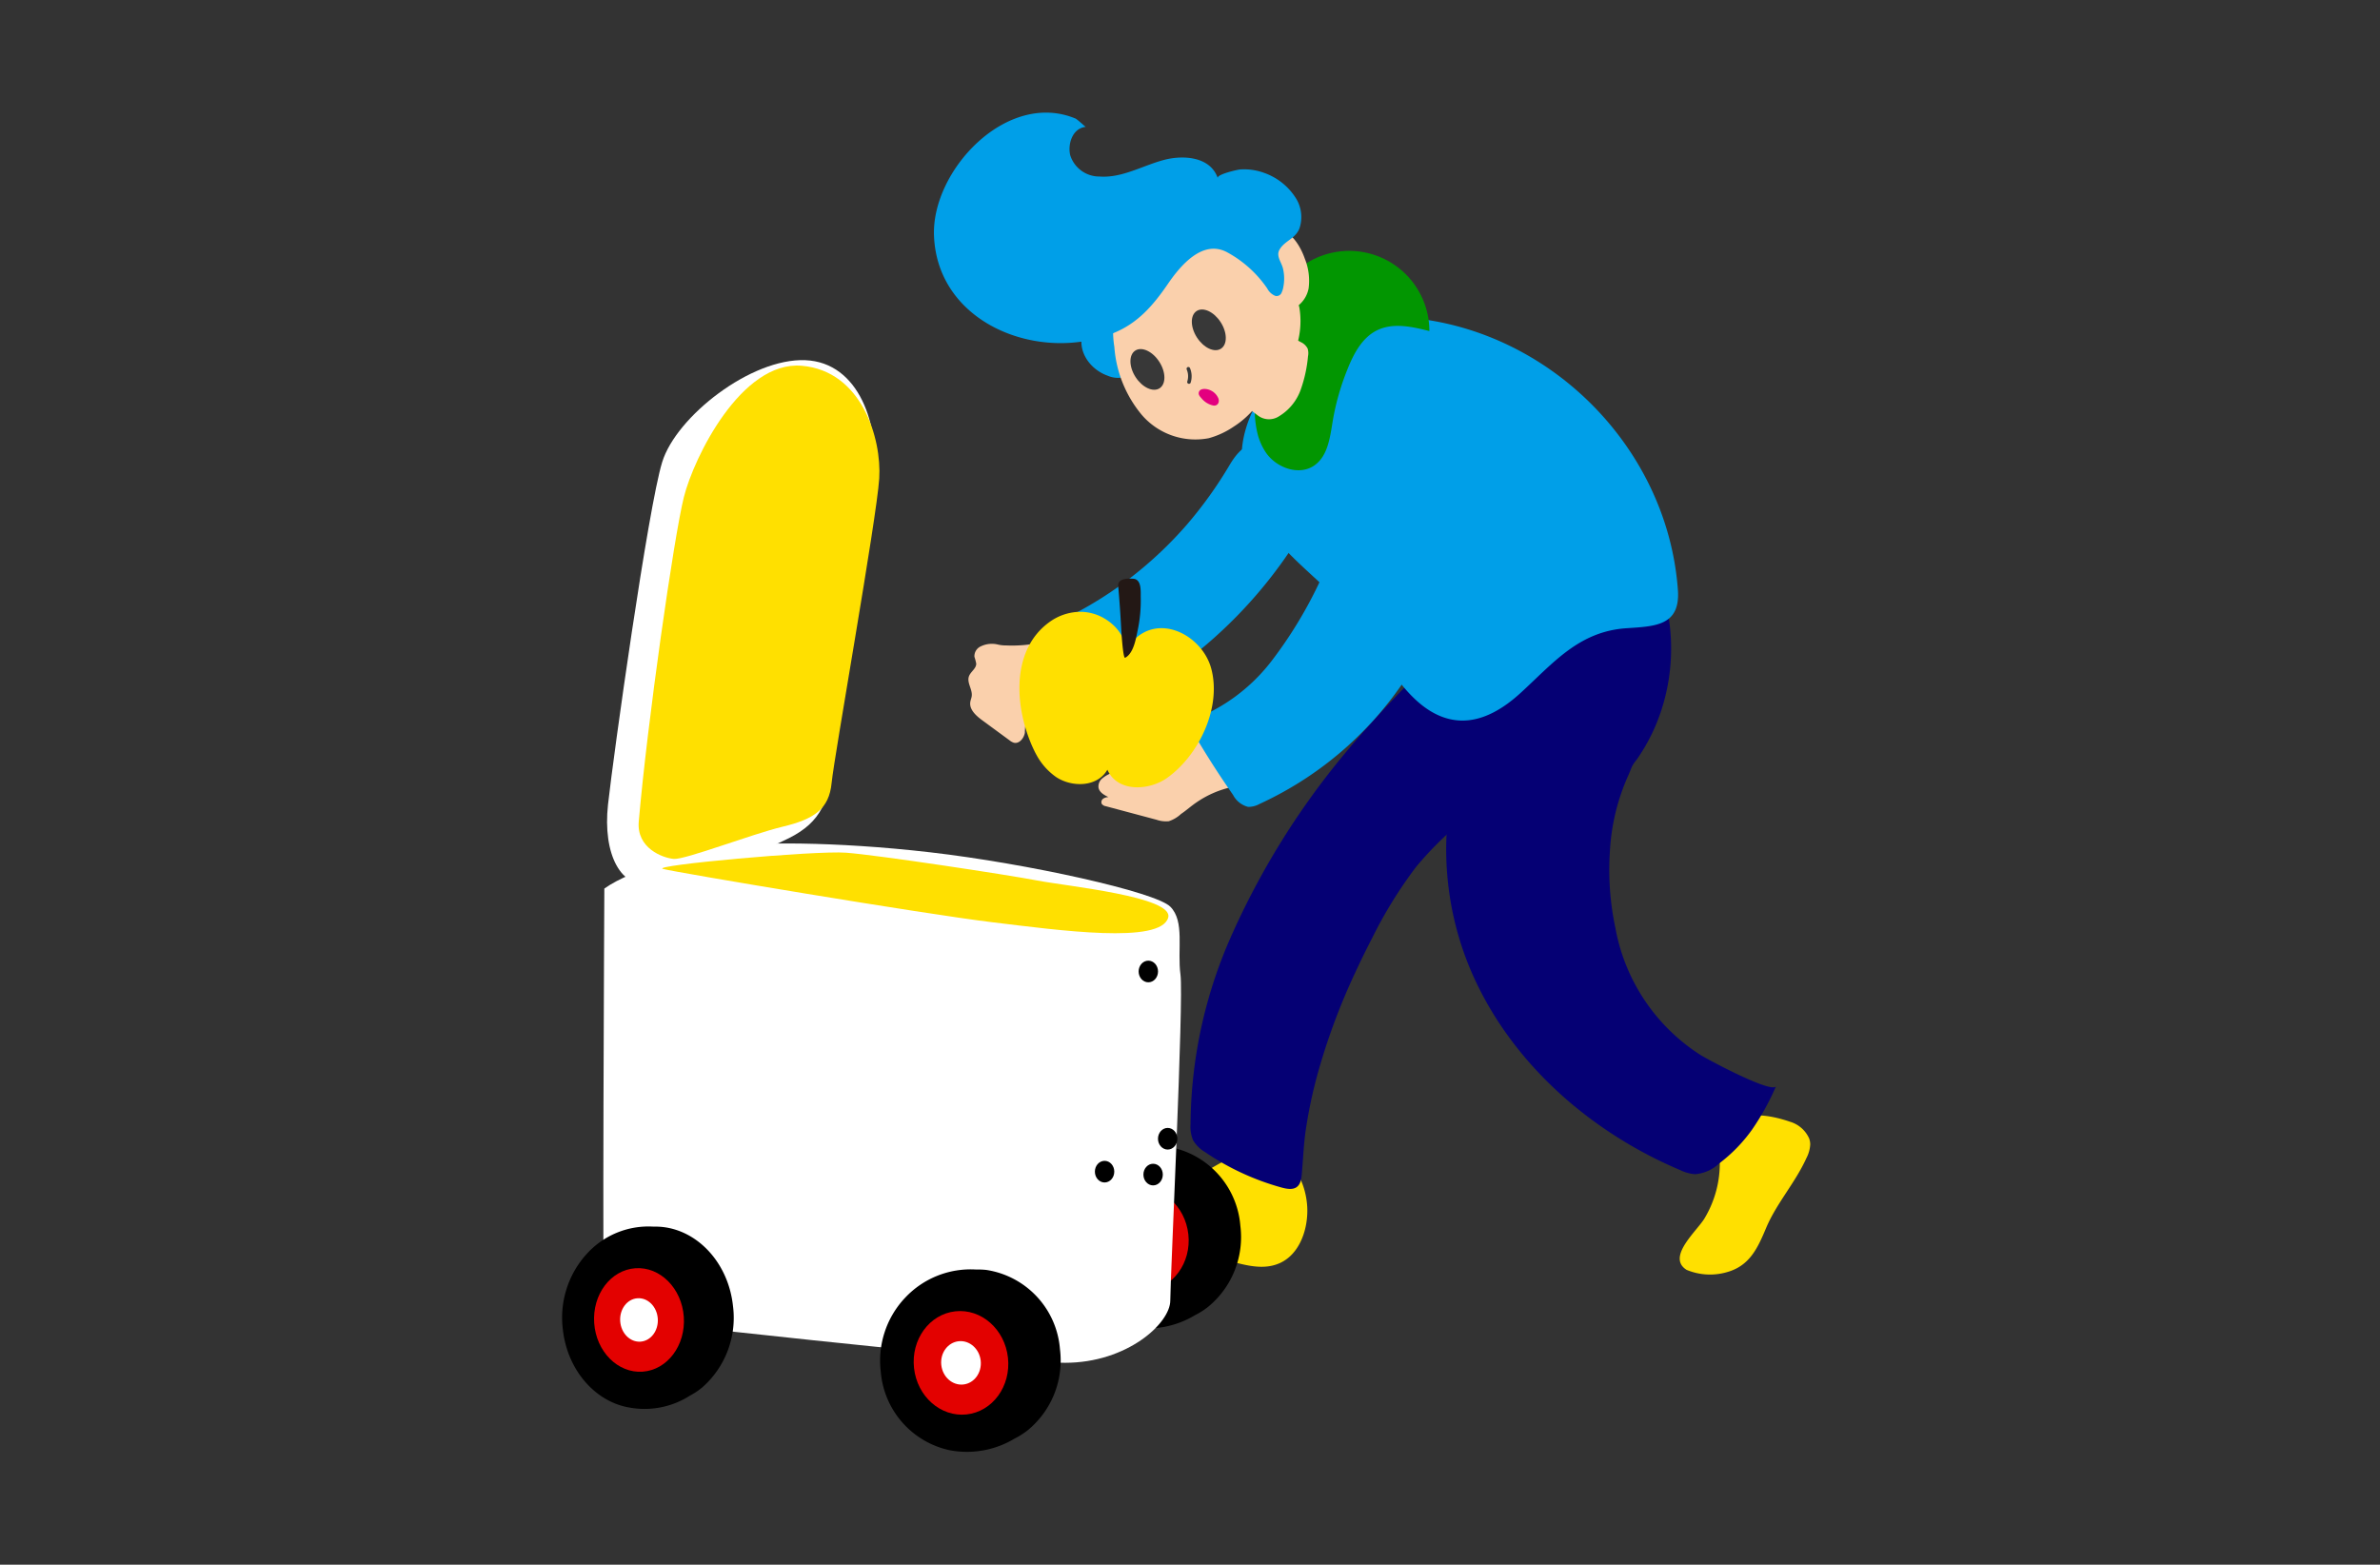
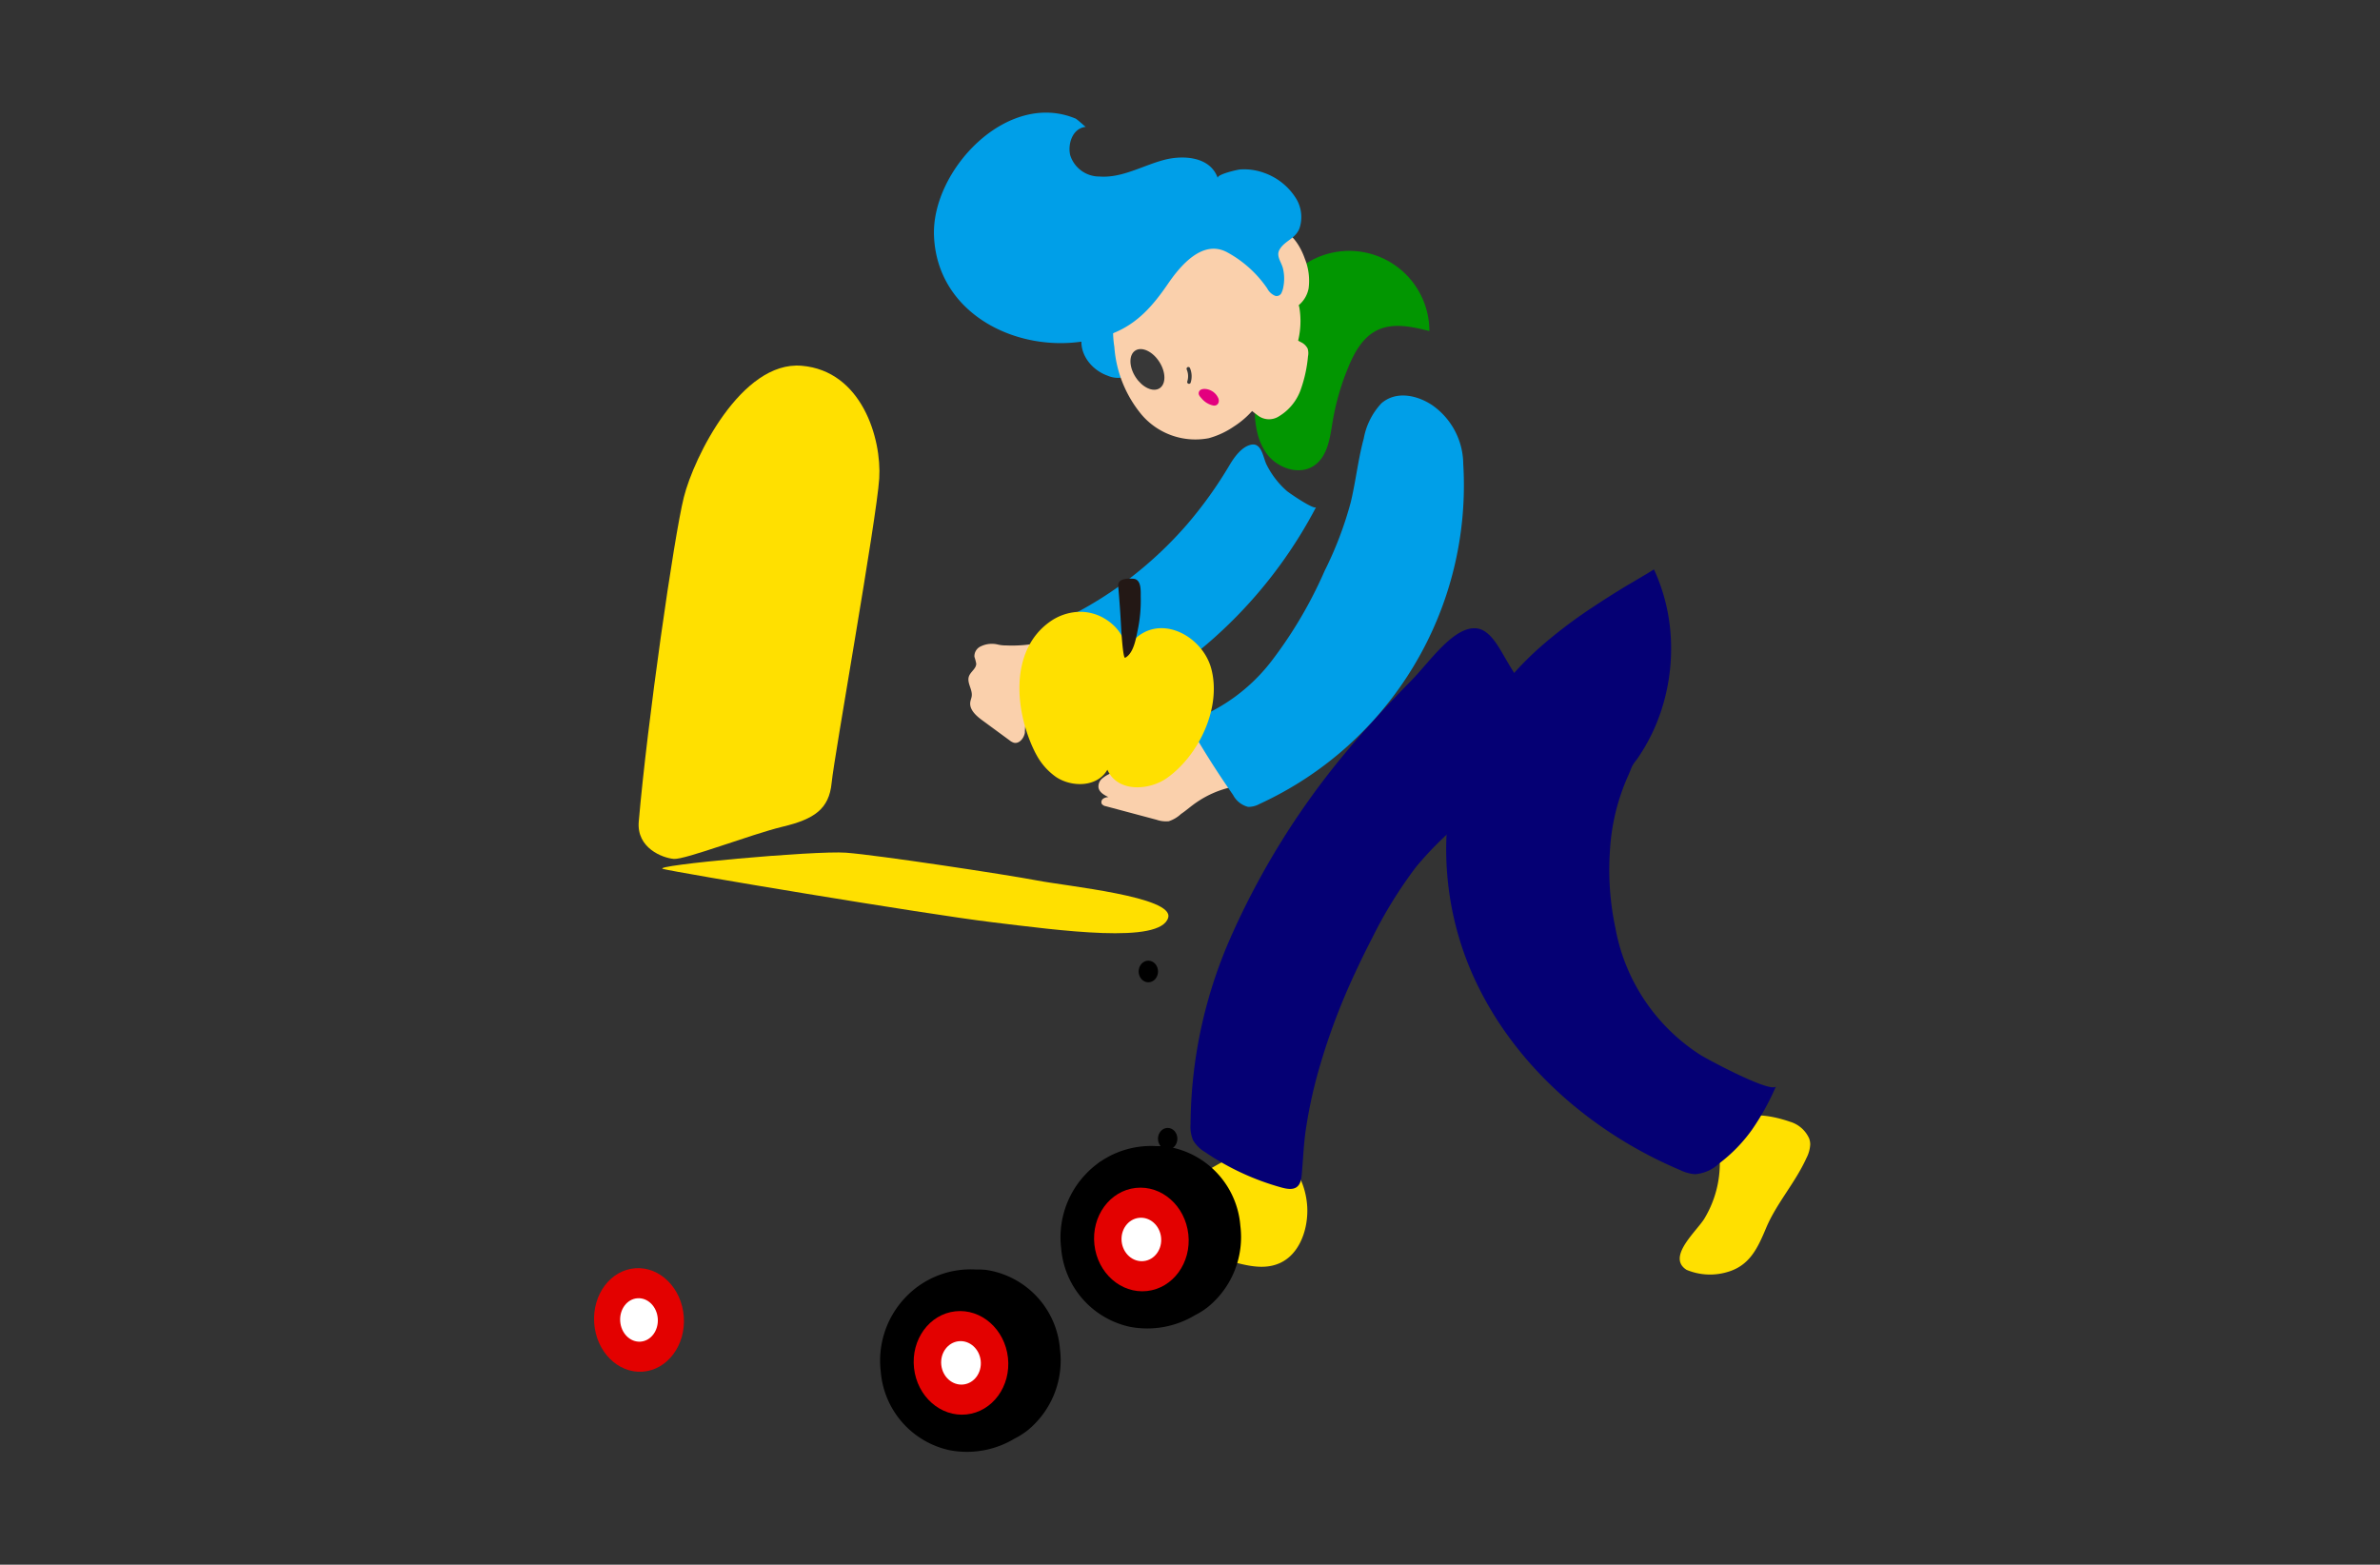
<svg xmlns="http://www.w3.org/2000/svg" width="254" height="167" viewBox="0 0 254 167">
  <rect x="0" y="0" width="254" height="167" fill="#333333" stroke="none" />
  <defs>
    <style>.a{fill:none;}.b{fill:#fad0ac;}.c{fill:#ffe000;}.d{fill:#050074;}.e{fill:#009fe8;}.f{fill:#029601;}.g{fill:#383838;}.h{fill:#e3007f;}.i{fill:#e30100;}.j{fill:#fff;}.k{fill:#231815;}</style>
  </defs>
  <g transform="translate(-67 -2491)">
    <rect class="a" width="254" height="167" transform="translate(67 2491)" />
    <g transform="translate(-113.437 2307.101)">
      <g transform="translate(280.113 195.916)">
        <path class="b" d="M404.535,374.779a10.657,10.657,0,0,0-3.823,1.641c-.578.387-1.091.86-1.667,1.246a3.5,3.5,0,0,1-1.307.776,3.115,3.115,0,0,1-1.3-.156l-5.414-1.446a.68.68,0,0,1-.434-.245.446.446,0,0,1,.137-.549,1.009,1.009,0,0,1,.58-.179c-.457-.217-.968-.5-1.065-1a1.1,1.1,0,0,1,.364-.964,3.254,3.254,0,0,1,.912-.557l1.736-.814a5.446,5.446,0,0,0,1.467-.793,5.508,5.508,0,0,1,.651-.695.916.916,0,0,1,.486-.137,1.709,1.709,0,0,1,.515.072c.441.125,1.107.589,1.524.179.311-.3.188-.966.73-.97.425,0,.841.243,1.268.123a1.4,1.4,0,0,0,.451-.253,7.242,7.242,0,0,1,1.48-1.01,1.811,1.811,0,0,1,1.153-.1.857.857,0,0,1,.476.26.4.4,0,0,1,.04.175,2.9,2.9,0,0,0,.356.957,12.547,12.547,0,0,1,.777,1.909.476.476,0,0,0,.219.329c.126.052.3-.107.21-.208" transform="translate(-372.68 -302.81)" />
        <path class="b" d="M360.213,340.819c-.138.016-.277.031-.416.042a14.693,14.693,0,0,1-1.892.037,3.619,3.619,0,0,1-.852-.093,2.7,2.7,0,0,0-1.817.189,1.147,1.147,0,0,0-.688,1.121,5.508,5.508,0,0,1,.192.729c.006.533-.608.858-.782,1.362-.236.682.4,1.394.3,2.109-.028.209-.119.406-.151.615-.127.811.612,1.471,1.274,1.957l2.915,2.141a1.4,1.4,0,0,0,.451.252c.574.152,1.078-.467,1.182-1.052a10.741,10.741,0,0,1,.191-1.766c.179-.5.634-.577.99-.893.317-.282.525-.609,1-.615a2.136,2.136,0,0,0,1.319-.313,7.188,7.188,0,0,0,1.057-.97,9.86,9.86,0,0,1,3.255-2.186,1.559,1.559,0,0,0,.7-.432,2.237,2.237,0,0,0,.279-1.29,5.115,5.115,0,0,0-.22-.794c-.081-.3-.155-.6-.255-.889a2.288,2.288,0,0,0-1.2-1.471c-.99-.384-2.008.378-2.917.928q-.353.214-.726.391A10.2,10.2,0,0,1,360.213,340.819Z" transform="translate(-350.23 -284.03)" />
        <path class="c" d="M566.418,478.5a3.24,3.24,0,0,0-2.016-1.762c-2-.688-5.037-1.315-6.618.536-.015.018-.026.037-.041.055a3.111,3.111,0,0,0-1.617,2.819c-.011-.1.481.054.522.085.2.158.223.512.239.741a11.408,11.408,0,0,1-1.556,5.945c-.686,1.319-4.224,4.213-1.985,5.622a6.476,6.476,0,0,0,4.322.238c2.416-.676,3.27-2.583,4.162-4.706,1.106-2.634,3.111-4.828,4.3-7.457a3.56,3.56,0,0,0,.41-1.481A1.912,1.912,0,0,0,566.418,478.5Z" transform="translate(-473.023 -369.027)" />
        <path class="c" d="M410.7,492.858c.02.238.028.469.026.689-.018,2.214-.934,4.642-2.957,5.543-2.085.929-4.46-.054-6.68-.589-2.481-.6-5.075-.618-7.554-1.225s-4.982-1.981-5.971-4.334c-.35-.832-.393-1.98.376-2.45a2.426,2.426,0,0,1,1.472-.178,30.75,30.75,0,0,0,5.585-.058q1.37-.139,2.724-.4c.45-.087.9-.181,1.346-.291,1.167-.288,2.116-1.182,3.28-1.546a9.348,9.348,0,0,1,3.578-.074,6.3,6.3,0,0,1,2.081.119C409.746,488.789,410.546,491.023,410.7,492.858Z" transform="translate(-370.88 -376.29)" />
        <path class="d" d="M460.59,354.135c-2.06-.049-3.819-1.575-5.357-3.226a42.8,42.8,0,0,1-5.749-7.855c-.8-1.389-1.689-2.956-3.045-3.073-2.423-.21-5,3.618-6.88,5.53-2.47,2.517-4.9,5.125-7.208,7.914a83.455,83.455,0,0,0-12.125,19.569,50.174,50.174,0,0,0-4.266,19.921,3.724,3.724,0,0,0,.269,1.7,3.619,3.619,0,0,0,1.284,1.268,27.47,27.47,0,0,0,8.175,3.783c1.262.348,2,.126,2.129-1.283.151-1.6.2-3.2.428-4.791a50.557,50.557,0,0,1,1.244-5.947,69.064,69.064,0,0,1,4.049-10.935q.866-1.87,1.816-3.7a47.182,47.182,0,0,1,4.676-7.568,36.126,36.126,0,0,1,10.236-8.491,13.154,13.154,0,0,1,3.041-1.653,3.722,3.722,0,0,1,.991-.034,20.284,20.284,0,0,0,4.091-.8" transform="translate(-388.577 -284.936)" />
        <path class="d" d="M494.845,334.3q-.158.175-.314.352c-.409.464-.775.974-1.207,1.417a10.989,10.989,0,0,1-.943.767,8.491,8.491,0,0,0-1.807,2.766,28.046,28.046,0,0,0-1.416,3.272,30.352,30.352,0,0,0-1.594,6.959,32.783,32.783,0,0,0,.012,7.19,33.166,33.166,0,0,0,1.566,7.03q.395,1.159.877,2.285c4.151,9.689,12.635,17.174,22.346,21.275a4.352,4.352,0,0,0,1.553.43A4.205,4.205,0,0,0,516.5,386.9a16.626,16.626,0,0,0,3.5-3.593,26.716,26.716,0,0,0,2.576-4.664c-.374.873-7.493-2.938-8.145-3.377a20.408,20.408,0,0,1-9-13.5,29.8,29.8,0,0,1-.58-8.295,22.648,22.648,0,0,1,1.915-7.9c.165-.356.294-.716.449-1.07a4.262,4.262,0,0,1,.474-.684,20.047,20.047,0,0,0,2.914-6.188,21.228,21.228,0,0,0,.744-6.813,19.979,19.979,0,0,0-1.514-6.67q-.14-.333-.293-.661c.019.04-2.941,1.764-3.209,1.929-1.078.661-2.148,1.335-3.2,2.036A50.748,50.748,0,0,0,497.159,332C496.352,332.734,495.577,333.5,494.845,334.3Z" transform="translate(-432.707 -274.739)" />
        <path class="e" d="M379.135,307.3c-.288.138-.615.32-.659.636a.957.957,0,0,0,.222.627,34.558,34.558,0,0,0,5.745,6.677,1.491,1.491,0,0,0,2.168.232A49.442,49.442,0,0,0,406.194,295.3c-.181.348-2.865-1.5-3.1-1.7a9.179,9.179,0,0,1-2.192-2.841c-.356-.717-.508-2.326-1.608-2.123-1.018.188-1.824,1.326-2.314,2.144a44.533,44.533,0,0,1-4.612,6.434,41.8,41.8,0,0,1-5.715,5.424,40.58,40.58,0,0,1-6.638,4.238Q379.578,307.092,379.135,307.3Z" transform="translate(-365.412 -253.197)" />
-         <path class="e" d="M433.567,276.288c2.046,2.526,4.614,4.533,6.9,6.823a49.249,49.249,0,0,1,5.6,7.409c1.746,2.565,4.183,5.4,7.54,5.513,2.4.078,4.607-1.315,6.38-2.935,3.48-3.179,6.216-6.575,11.3-6.917,3.076-.207,5.793-.251,5.5-4.125-1.189-15.976-15.028-29-31.061-29.128a13.444,13.444,0,0,0-3.823.417,15.448,15.448,0,0,0-5.738,3.613c-5.135,4.548-8.01,10.6-4.177,17.081A18.587,18.587,0,0,0,433.567,276.288Z" transform="translate(-397.395 -231.147)" />
        <path class="f" d="M435.126,256.181c1.132,1.592,3.508,2.43,5.116,1.32,1.474-1.018,1.692-3.056,1.986-4.823a26.548,26.548,0,0,1,1.581-5.5c.659-1.642,1.561-3.341,3.152-4.115,1.707-.831,3.73-.379,5.569.089a8.554,8.554,0,0,0-15.011-5.613c-1.767,2.034-2.473,4.773-2.88,7.436-.257,1.68-.269,3.365-.463,5.045a12.134,12.134,0,0,0-.283,1.6,10.759,10.759,0,0,0,.249,2.269A6.375,6.375,0,0,0,435.126,256.181Z" transform="translate(-399.659 -219.835)" />
        <path class="e" d="M391.642,256.168a3.208,3.208,0,0,0,.32-1.276,9.658,9.658,0,0,0-.348-3.505c-.4-1.385-1.319-2.2-2.816-1.816a5,5,0,0,0-2.868,2.285c-1.245,2.092.2,4.476,2.34,5.238A2.783,2.783,0,0,0,391.642,256.168Z" transform="translate(-369.736 -229.014)" />
        <path class="b" d="M404.6,251.874a7.547,7.547,0,0,1-7.155-2.49,12.752,12.752,0,0,1-2.926-7.256,10.632,10.632,0,0,1,1.53-7.4,11.672,11.672,0,0,1,4.513-3.395,10.642,10.642,0,0,1,2.923-1.019,9.12,9.12,0,0,1,6.079,1.518,9.743,9.743,0,0,1,4.7,6.091,8.839,8.839,0,0,1-.952,5.672,13.509,13.509,0,0,1-1.487,2.267c-.529.661-1.137,1.25-1.667,1.908-.331.411-.623.852-.975,1.246a9.371,9.371,0,0,1-1.908,1.612A8.891,8.891,0,0,1,404.6,251.874Z" transform="translate(-375.269 -217.124)" />
        <path class="b" d="M436.374,231.512c-.547-1.568-1.694-3.265-3.354-3.216-1.707.05-2.738,1.882-3.272,3.5a6.828,6.828,0,0,0-.457,2.907,2.88,2.88,0,0,0,1.25,2.125c.818.5,1.79.227,2.693.3a3.051,3.051,0,0,0,3.549-2.455A6.293,6.293,0,0,0,436.374,231.512Z" transform="translate(-396.798 -215.925)" />
        <path class="e" d="M381.4,215.1a.575.575,0,0,1-.68.379,1.67,1.67,0,0,1-.868-.8,12.274,12.274,0,0,0-4.264-3.849c-2.634-1.429-5.014,1.44-6.332,3.365-1.558,2.274-3.2,4.2-5.818,5.256-7.91,3.208-18.789-.967-19.147-10.4-.265-6.97,7.784-15.543,15.1-12.5.194.08,1.056.892,1.095.889-1.414.14-1.945,1.831-1.654,3.036a3.256,3.256,0,0,0,3.131,2.263c2.417.178,4.612-1.182,6.913-1.782,1.986-.518,4.9-.368,5.7,1.95-.137-.4,2.114-.9,2.362-.92a6.217,6.217,0,0,1,2.626.377,6.589,6.589,0,0,1,3.411,2.789,3.8,3.8,0,0,1,.33,3.087c-.415,1.151-1.61,1.345-2.148,2.318-.368.666.195,1.3.366,1.951a4.626,4.626,0,0,1,.049,2.025A2.233,2.233,0,0,1,381.4,215.1Z" transform="translate(-344.288 -195.916)" />
        <g transform="translate(20.218 20.358)">
          <g transform="translate(0 4.225)">
            <ellipse class="g" cx="1.506" cy="2.393" rx="1.506" ry="2.393" transform="translate(0 1.633) rotate(-32.821)" />
          </g>
          <g transform="translate(6.551 0)">
-             <ellipse class="g" cx="1.506" cy="2.393" rx="1.506" ry="2.393" transform="translate(0 1.633) rotate(-32.821)" />
-           </g>
+             </g>
          <g transform="translate(6.741 6.795)">
            <path class="g" d="M414.876,267.275a1.833,1.833,0,0,1,.053,1.257.191.191,0,1,0,.368.1,2.243,2.243,0,0,0-.091-1.551.192.192,0,0,0-.261-.068.2.2,0,0,0-.068.261Z" transform="translate(-414.854 -266.989)" />
          </g>
          <path class="h" d="M418.53,274.108c-.147-.164-.333-.356-.284-.6.1-.507.817-.426,1.163-.28a1.658,1.658,0,0,1,.94.923c.126.394-.075.781-.521.745A2.216,2.216,0,0,1,418.53,274.108Z" transform="translate(-410.204 -263.983)" />
        </g>
        <path class="b" d="M433.607,266.493a5.446,5.446,0,0,0,2.287-2.8,14.457,14.457,0,0,0,.788-3.589,1.667,1.667,0,0,0-.037-.821,1.532,1.532,0,0,0-.732-.694,8.18,8.18,0,0,0-2.126-.831,1.319,1.319,0,0,0-.72-.023,1.437,1.437,0,0,0-.624.55l-2.024,2.661c-.681.9-1.478,2.095-1.125,3.288.258.873,1.374,1.685,2.063,2.206A1.96,1.96,0,0,0,433.607,266.493Z" transform="translate(-396.764 -234.093)" />
        <path class="e" d="M432.456,286.35a38.882,38.882,0,0,1-2.788,7.318,46.264,46.264,0,0,1-5.688,9.652,19.246,19.246,0,0,1-8.991,6.458q2.265,4.017,4.908,7.8a2.5,2.5,0,0,0,1.611,1.277,2.417,2.417,0,0,0,1.2-.306,37.426,37.426,0,0,0,21.756-36.3,7.727,7.727,0,0,0-3.271-6.239c-1.6-1.088-3.879-1.611-5.469-.224a7.5,7.5,0,0,0-1.883,3.775c-.491,1.8-.736,3.648-1.1,5.473C432.655,285.474,432.561,285.913,432.456,286.35Z" transform="translate(-387.978 -244.755)" />
      </g>
      <g transform="translate(293.622 306.224)">
        <path d="M398.836,493.152a9.285,9.285,0,0,0-7.852-8.461h0a7.92,7.92,0,0,0-1.067-.043,9.586,9.586,0,0,0-7.614,3.018l-.052.055-.03.032h0a9.783,9.783,0,0,0-2.509,7.792,9.349,9.349,0,0,0,7.37,8.391l.007,0a9.856,9.856,0,0,0,6.894-1.242,8.2,8.2,0,0,0,1.381-.871l.01-.007h0A9.632,9.632,0,0,0,398.836,493.152Z" transform="translate(-379.647 -484.645)" />
        <ellipse class="i" cx="5.043" cy="5.535" rx="5.043" ry="5.535" transform="translate(3.011 5.008) rotate(-6.241)" />
        <ellipse class="j" cx="2.116" cy="2.322" rx="2.116" ry="2.322" transform="translate(6.269 7.883) rotate(-6.241)" />
      </g>
-       <path class="j" d="M252.034,404.906c3.02-2.174,10.147-3.986,13.046-4.47s11.355-.6,21.744.6,24.039,4.228,25.609,5.8.725,4.59,1.087,7.248-1.087,32.374-1.087,34.79-4.59,6.644-11.234,6.644-48.924-4.832-49.165-4.832S252.034,404.906,252.034,404.906Z" transform="translate(-7.1 -126.17)" />
      <g transform="translate(274.371 319.394)">
        <path d="M348.446,527.622a9.285,9.285,0,0,0-7.852-8.461h0a7.876,7.876,0,0,0-1.068-.043,9.585,9.585,0,0,0-7.614,3.018l-.052.055-.03.032h0a9.782,9.782,0,0,0-2.509,7.792,9.35,9.35,0,0,0,7.37,8.391l.008,0a9.856,9.856,0,0,0,6.894-1.242,8.208,8.208,0,0,0,1.381-.871l.01-.006h0A9.632,9.632,0,0,0,348.446,527.622Z" transform="translate(-329.257 -519.116)" />
        <ellipse class="i" cx="5.043" cy="5.535" rx="5.043" ry="5.535" transform="translate(3.011 5.008) rotate(-6.241)" />
        <ellipse class="j" cx="2.116" cy="2.322" rx="2.116" ry="2.322" transform="translate(6.27 7.883) rotate(-6.241)" />
      </g>
      <g transform="translate(240.437 314.814)">
-         <path d="M258.667,515.634c-.472-4.545-3.658-8.015-7.459-8.461h0a7.147,7.147,0,0,0-1.014-.043,8.872,8.872,0,0,0-7.234,3.018l-.05.055c-.009.011-.019.021-.029.031h0a10.114,10.114,0,0,0-2.384,7.792c.453,4.361,3.406,7.731,7,8.391l.007,0a8.969,8.969,0,0,0,6.549-1.242,7.771,7.771,0,0,0,1.312-.871l.01-.007h0A9.883,9.883,0,0,0,258.667,515.634Z" transform="translate(-240.437 -507.127)" />
        <ellipse class="i" cx="4.793" cy="5.533" rx="4.793" ry="5.533" transform="translate(3.026 4.779) rotate(-4.021)" />
        <ellipse class="j" cx="2.011" cy="2.321" rx="2.011" ry="2.321" transform="translate(6.026 7.787) rotate(-4.021)" />
      </g>
      <g transform="translate(297.286 286.429)">
        <ellipse cx="1.035" cy="1.155" rx="1.035" ry="1.155" transform="translate(5.179 21.676)" />
        <ellipse cx="1.035" cy="1.155" rx="1.035" ry="1.155" transform="translate(4.669)" />
        <ellipse cx="1.035" cy="1.155" rx="1.035" ry="1.155" transform="translate(0 21.364)" />
        <ellipse cx="1.035" cy="1.155" rx="1.035" ry="1.155" transform="translate(6.734 17.851)" />
      </g>
-       <path class="j" d="M261.17,320.249c5.089-1.735,7.749-2.429,11.219-4.164s4.28-4.048,4.742-8.1,3.586-24.983,4.279-30.419-1.5-12.26-7.287-12.491-13.764,6.014-15.267,10.872-5.2,31.229-5.783,36.549,1.388,9.132,4.742,8.441Z" transform="translate(-7.747 -42.735)" />
      <path class="c" d="M322.382,409.553c-.8,2.865-11.625,1.36-18.8.495s-33.762-5.318-35.122-5.689,16.2-1.979,19.54-1.731,17.19,2.35,20.406,2.968S323,407.327,322.382,409.553Z" transform="translate(-17.271 -127.722)" />
      <path class="c" d="M261.8,315.262c.911-10.551,3.743-30.344,4.812-34.621s6.149-14.571,12.566-14.036,8.555,7.753,8.288,12.031-4.812,29.676-5.08,32.483-1.871,3.877-5.213,4.678-10.426,3.544-11.63,3.443S261.559,318.084,261.8,315.262Z" transform="translate(-13.194 -43.67)" />
      <g transform="translate(289.233 245.653)">
        <path class="c" d="M373.836,335.454a5.689,5.689,0,0,0-2.406.978c-4.326,3.058-3.759,9.408-1.743,13.656q.136.288.29.567A6.893,6.893,0,0,0,372.046,353c1.641,1.116,4.394,1.155,5.5-.758,1.122,2.483,4.507,2.2,6.37.876,3.412-2.429,5.833-7.522,4.715-11.678-.954-3.546-5.645-6.052-8.486-2.8a9.288,9.288,0,0,0-.714,1.16c.246-1.769-1.214-3.288-2.713-3.971A5.057,5.057,0,0,0,373.836,335.454Z" transform="translate(-368.16 -331.842)" />
        <path class="k" d="M395.753,326.7a.727.727,0,0,0-.007.191c.131,1.451.229,2.9.309,4.358.014.248.191,3.422.432,3.3.908-.47,1.147-2.041,1.338-2.926a15.246,15.246,0,0,0,.327-3.516c-.012-.625.112-1.934-.795-1.989C396.877,326.086,395.869,326.05,395.753,326.7Z" transform="translate(-385.205 -326.102)" />
      </g>
    </g>
  </g>
</svg>